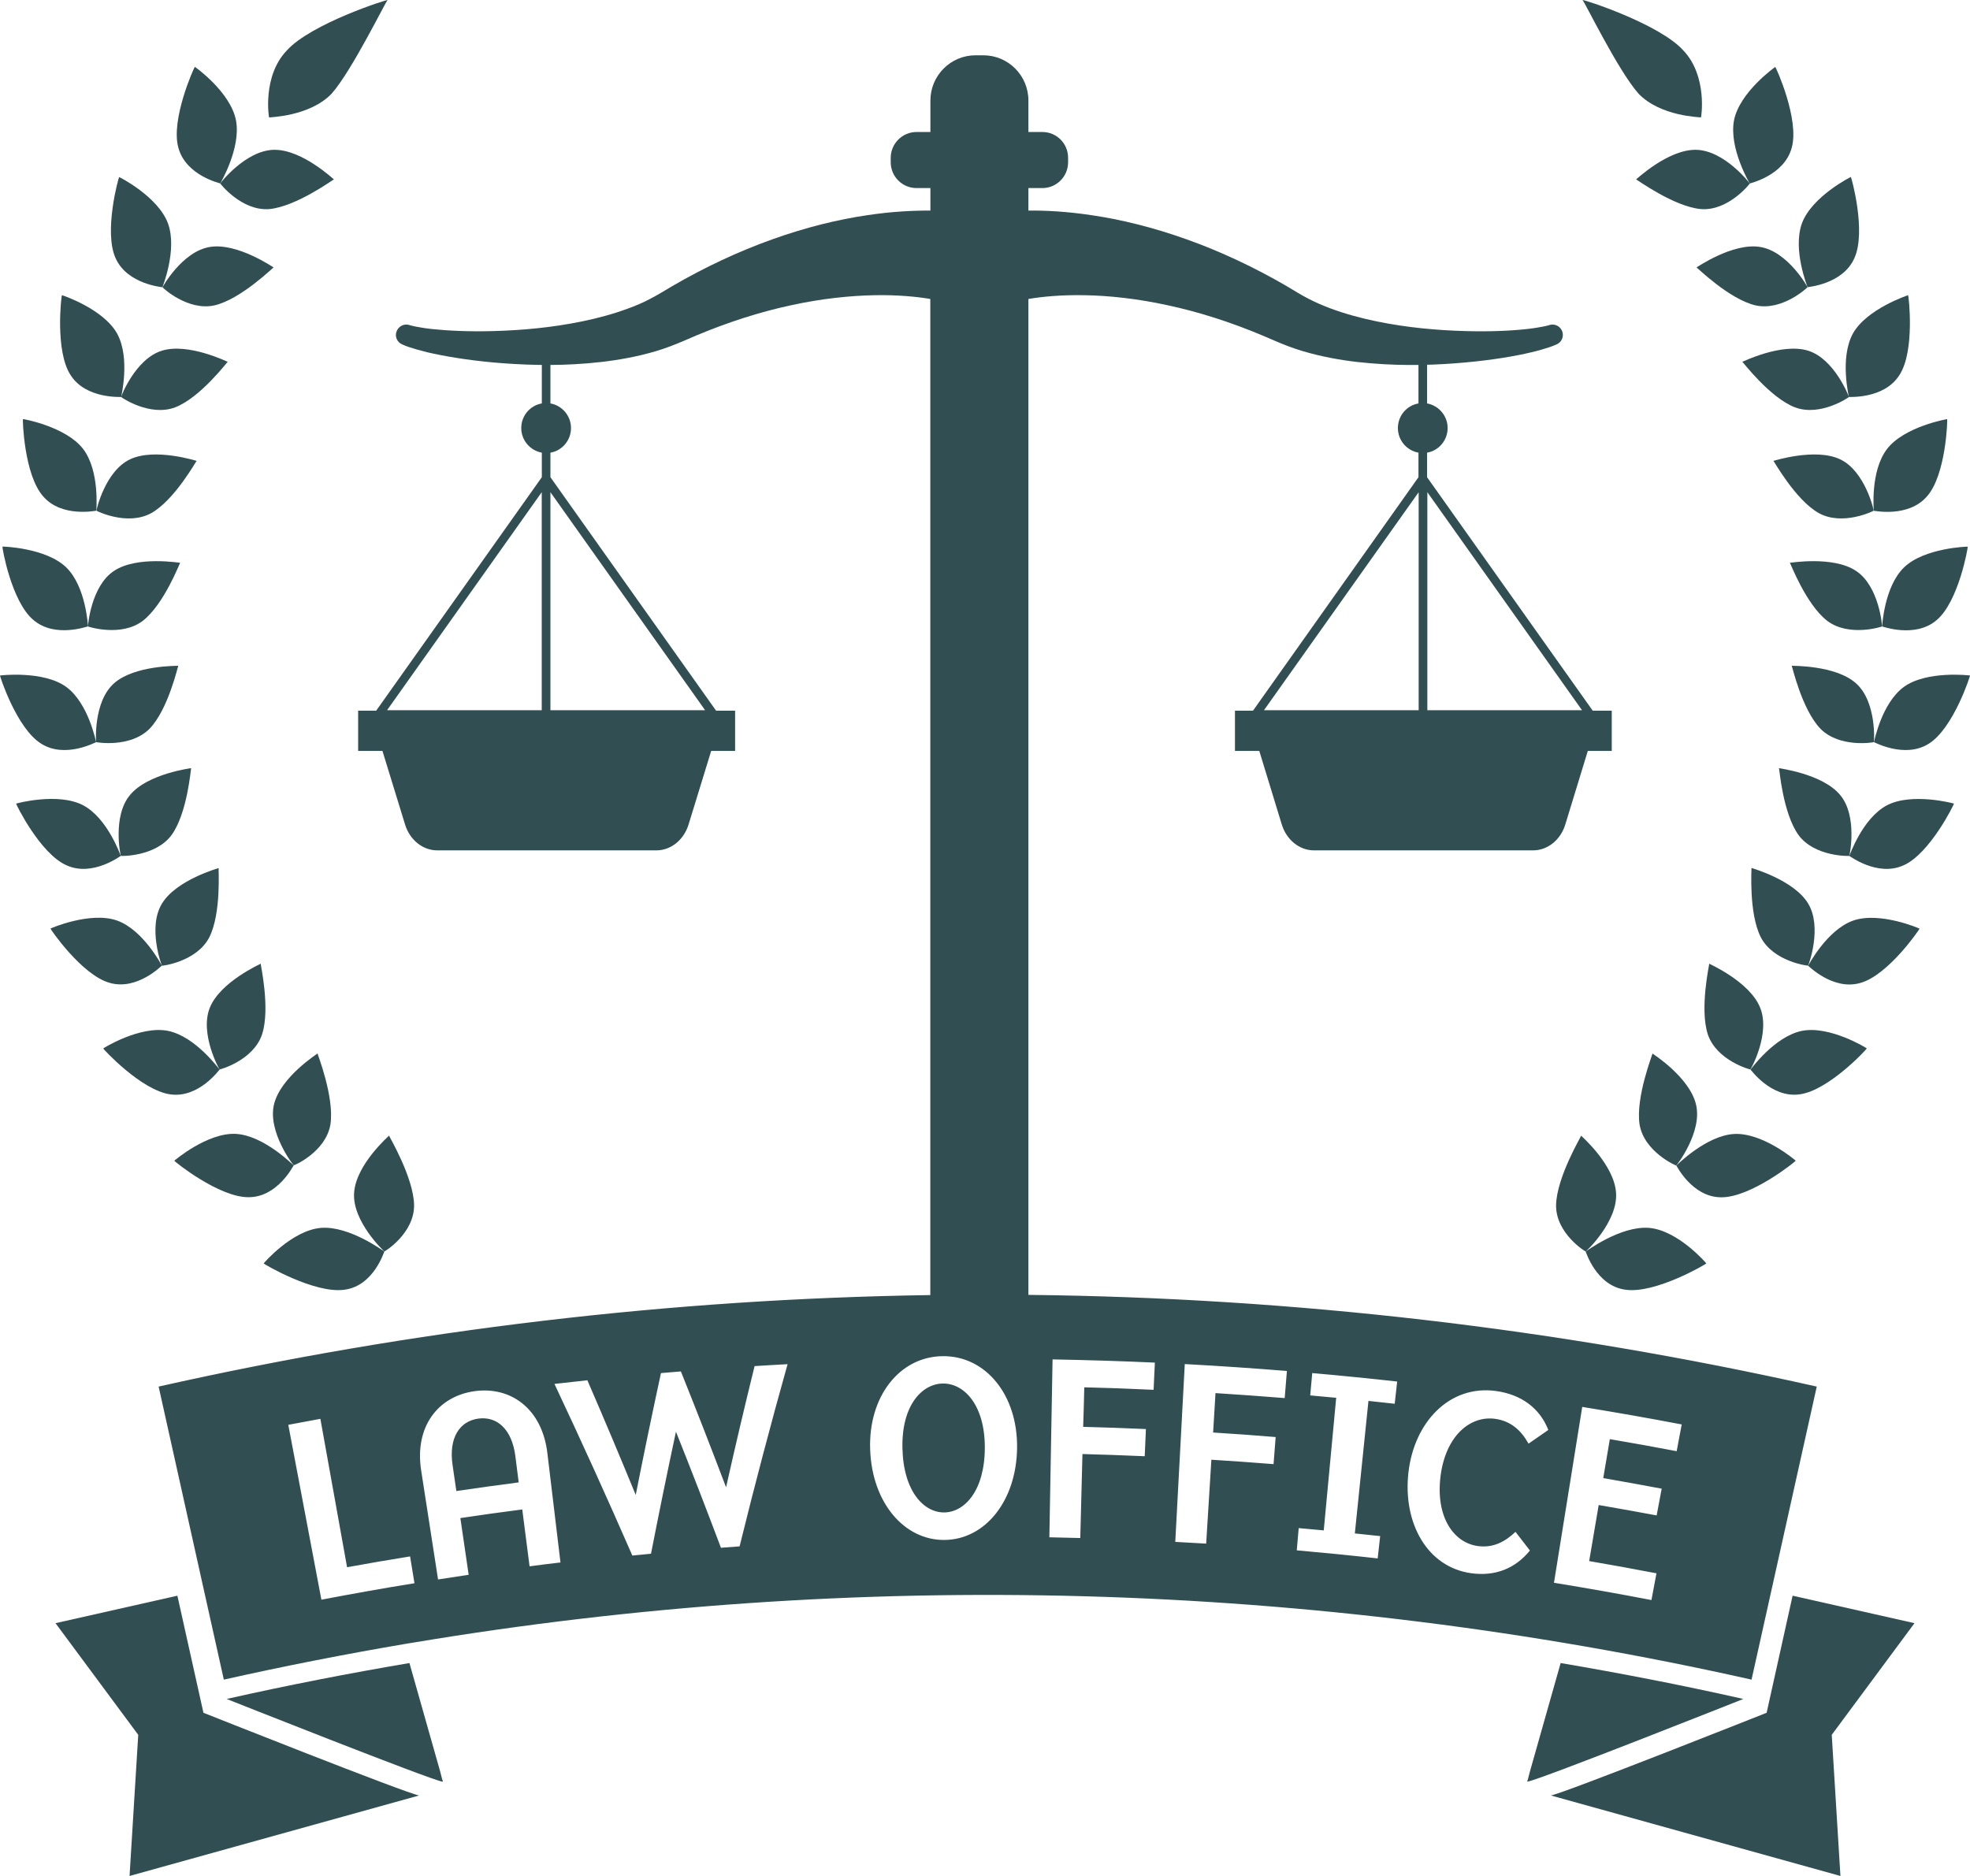
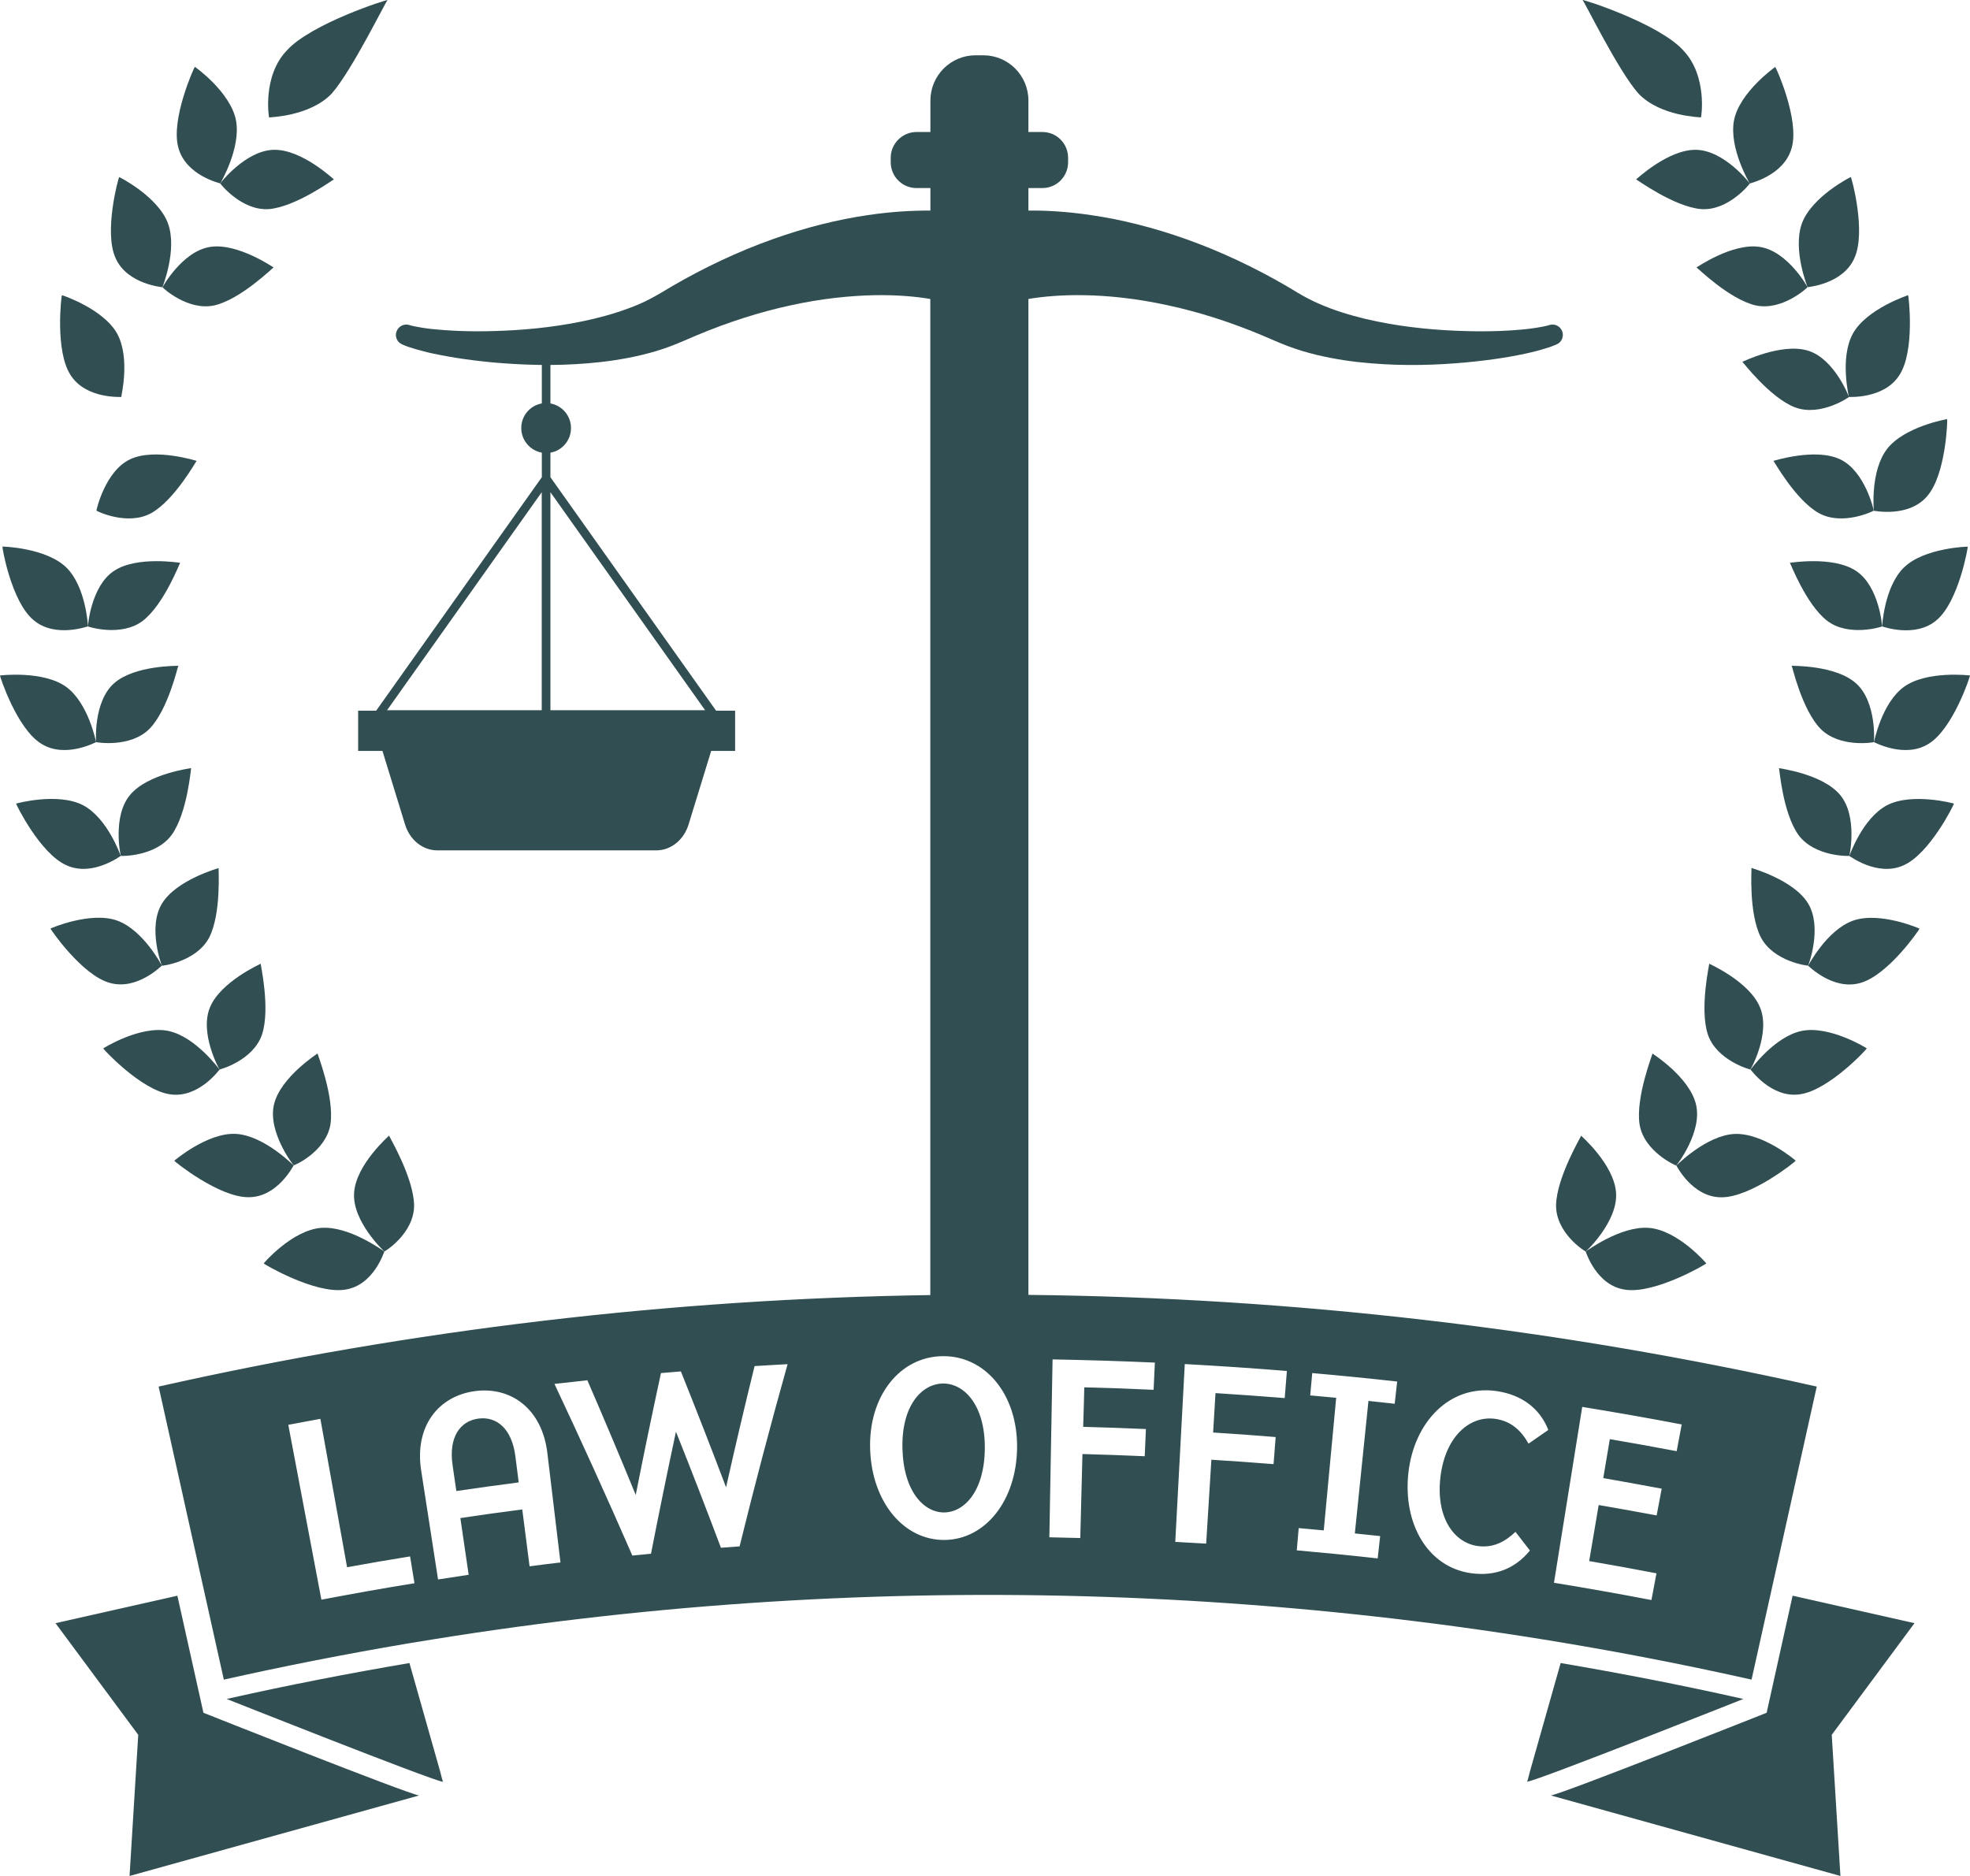
<svg xmlns="http://www.w3.org/2000/svg" width="105" height="100" viewBox="0 0 105 100" fill="none">
  <path fill-rule="evenodd" clip-rule="evenodd" d="M9.454 85.06L2.958 86.525L7.368 92.477L6.905 100L22.339 95.709C21.715 95.626 10.843 91.301 10.843 91.301C10.38 89.219 9.917 87.142 9.454 85.06Z" fill="#314E52" />
  <path fill-rule="evenodd" clip-rule="evenodd" d="M23.416 93.931C23.439 93.936 23.449 93.936 23.439 93.927L23.416 93.931Z" fill="#314E52" />
  <path fill-rule="evenodd" clip-rule="evenodd" d="M12.081 90.565C12.081 90.565 22.958 94.885 23.582 94.974L23.611 94.964C23.587 94.93 23.538 94.748 23.47 94.464L21.823 88.65C18.563 89.204 15.317 89.835 12.081 90.565Z" fill="#314E52" />
  <path fill-rule="evenodd" clip-rule="evenodd" d="M94.161 91.301C94.161 91.301 83.284 95.621 82.66 95.709L98.094 100L97.631 92.477L102.041 86.525L95.545 85.06C95.087 87.142 94.624 89.219 94.161 91.301Z" fill="#314E52" />
  <path fill-rule="evenodd" clip-rule="evenodd" d="M81.535 94.464C81.467 94.748 81.418 94.93 81.394 94.964L81.423 94.969C82.042 94.886 92.919 90.565 92.919 90.565C89.688 89.835 86.437 89.204 83.182 88.65L81.535 94.464Z" fill="#314E52" />
  <path fill-rule="evenodd" clip-rule="evenodd" d="M25.487 75.621C24.512 75.758 23.904 76.625 24.123 78.104C24.191 78.565 24.255 79.025 24.323 79.481C25.434 79.319 26.54 79.162 27.646 79.02C27.587 78.56 27.529 78.094 27.471 77.639C27.286 76.155 26.467 75.484 25.487 75.621Z" fill="#314E52" />
  <path fill-rule="evenodd" clip-rule="evenodd" d="M50.254 73.75C49.133 73.765 48.041 74.925 48.1 77.218C48.158 79.525 49.26 80.637 50.332 80.622C51.409 80.607 52.486 79.471 52.491 77.164C52.491 74.876 51.375 73.735 50.254 73.75Z" fill="#314E52" />
  <path fill-rule="evenodd" clip-rule="evenodd" d="M17.11 65.453C15.566 65.58 14.05 67.339 14.055 67.348C14.035 67.368 16.774 68.984 18.368 68.749C19.937 68.534 20.473 66.702 20.488 66.712C20.473 66.721 18.641 65.335 17.11 65.453Z" fill="#314E52" />
  <path fill-rule="evenodd" clip-rule="evenodd" d="M22.071 64.233C22.037 62.734 20.717 60.545 20.736 60.535C20.746 60.54 18.972 62.068 18.874 63.582C18.762 65.105 20.483 66.722 20.487 66.707C20.502 66.722 22.086 65.747 22.071 64.233Z" fill="#314E52" />
  <path fill-rule="evenodd" clip-rule="evenodd" d="M9.289 61.873C9.27 61.893 11.672 63.837 13.256 63.818C14.81 63.818 15.644 62.113 15.653 62.123C15.639 62.128 14.089 60.536 12.579 60.443C11.053 60.359 9.289 61.873 9.289 61.873Z" fill="#314E52" />
  <path fill-rule="evenodd" clip-rule="evenodd" d="M17.613 59.933C17.832 58.473 16.906 56.161 16.926 56.156C16.935 56.161 14.957 57.41 14.606 58.865C14.25 60.334 15.644 62.132 15.653 62.117C15.668 62.137 17.369 61.402 17.613 59.933Z" fill="#314E52" />
  <path fill-rule="evenodd" clip-rule="evenodd" d="M8.957 54.952C7.471 54.653 5.502 55.878 5.502 55.888C5.483 55.902 7.534 58.131 9.084 58.337C10.609 58.547 11.696 57.004 11.706 57.014C11.691 57.014 10.429 55.251 8.957 54.952Z" fill="#314E52" />
  <path fill-rule="evenodd" clip-rule="evenodd" d="M11.194 53.692C10.614 55.078 11.696 57.018 11.701 57.008C11.711 57.018 13.495 56.538 13.967 55.142C14.421 53.756 13.875 51.37 13.894 51.37C13.904 51.38 11.764 52.32 11.194 53.692Z" fill="#314E52" />
  <path fill-rule="evenodd" clip-rule="evenodd" d="M6.243 49.072C4.82 48.567 2.691 49.488 2.691 49.498C2.671 49.508 4.357 51.981 5.849 52.393C7.32 52.814 8.626 51.457 8.631 51.472C8.621 51.472 7.647 49.576 6.243 49.072Z" fill="#314E52" />
  <path fill-rule="evenodd" clip-rule="evenodd" d="M8.636 48.161C7.852 49.435 8.622 51.483 8.632 51.478C8.636 51.492 10.469 51.272 11.151 49.974C11.809 48.681 11.633 46.276 11.653 46.276C11.653 46.276 9.406 46.898 8.636 48.161Z" fill="#314E52" />
  <path fill-rule="evenodd" clip-rule="evenodd" d="M4.431 42.926C3.1 42.225 0.859 42.828 0.859 42.838C0.839 42.847 2.14 45.517 3.553 46.129C4.942 46.756 6.438 45.61 6.438 45.625C6.429 45.62 5.746 43.621 4.431 42.926Z" fill="#314E52" />
  <path fill-rule="evenodd" clip-rule="evenodd" d="M9.148 44.508C9.995 43.332 10.171 40.942 10.19 40.947C10.19 40.947 7.875 41.241 6.935 42.372C5.975 43.508 6.428 45.634 6.443 45.625C6.443 45.634 8.285 45.678 9.148 44.508Z" fill="#314E52" />
  <path fill-rule="evenodd" clip-rule="evenodd" d="M2.198 39.644C3.485 40.457 5.122 39.546 5.127 39.561C5.112 39.556 4.727 37.489 3.524 36.612C2.305 35.735 0.005 36 0 36.01C-0.019 36.014 0.887 38.836 2.198 39.644Z" fill="#314E52" />
  <path fill-rule="evenodd" clip-rule="evenodd" d="M7.969 38.849C8.972 37.816 9.484 35.484 9.504 35.489C9.504 35.499 7.174 35.45 6.078 36.424C4.967 37.409 5.113 39.564 5.127 39.559C5.127 39.569 6.94 39.883 7.969 38.849Z" fill="#314E52" />
  <path fill-rule="evenodd" clip-rule="evenodd" d="M1.783 33.051C2.938 34.04 4.693 33.374 4.693 33.389C4.683 33.384 4.595 31.282 3.528 30.244C2.446 29.196 0.131 29.127 0.131 29.137C0.102 29.142 0.599 32.061 1.783 33.051Z" fill="#314E52" />
  <path fill-rule="evenodd" clip-rule="evenodd" d="M7.603 33.1C8.744 32.223 9.586 29.994 9.601 29.999C9.601 30.009 7.301 29.617 6.078 30.431C4.84 31.244 4.679 33.394 4.689 33.394C4.694 33.404 6.443 33.972 7.603 33.1Z" fill="#314E52" />
-   <path fill-rule="evenodd" clip-rule="evenodd" d="M5.137 27.223C5.122 27.218 5.336 25.122 4.43 23.931C3.509 22.736 1.228 22.329 1.223 22.339C1.199 22.339 1.277 25.313 2.305 26.464C3.304 27.615 5.137 27.213 5.137 27.223Z" fill="#314E52" />
  <path fill-rule="evenodd" clip-rule="evenodd" d="M8.06 27.353C9.312 26.653 10.463 24.556 10.482 24.566C10.482 24.576 8.26 23.855 6.934 24.483C5.594 25.114 5.126 27.226 5.141 27.221C5.136 27.235 6.788 28.053 8.06 27.353Z" fill="#314E52" />
  <path fill-rule="evenodd" clip-rule="evenodd" d="M6.462 21.163C6.447 21.158 6.964 19.101 6.243 17.783C5.507 16.46 3.304 15.726 3.299 15.735C3.275 15.735 2.914 18.709 3.767 20.002C4.591 21.285 6.467 21.148 6.462 21.163Z" fill="#314E52" />
-   <path fill-rule="evenodd" clip-rule="evenodd" d="M9.333 21.715C10.674 21.201 12.121 19.281 12.136 19.286C12.136 19.296 10.04 18.257 8.632 18.693C7.209 19.129 6.439 21.162 6.458 21.162C6.458 21.177 7.974 22.225 9.333 21.715Z" fill="#314E52" />
  <path fill-rule="evenodd" clip-rule="evenodd" d="M8.66 15.313C8.65 15.304 9.469 13.325 8.953 11.909C8.426 10.479 6.355 9.43 6.35 9.44C6.326 9.435 5.512 12.355 6.165 13.77C6.794 15.166 8.67 15.304 8.66 15.313Z" fill="#314E52" />
  <path fill-rule="evenodd" clip-rule="evenodd" d="M11.428 16.279C12.836 15.955 14.567 14.246 14.581 14.255C14.581 14.265 12.656 12.928 11.194 13.163C9.718 13.393 8.651 15.314 8.665 15.314C8.655 15.328 10.005 16.592 11.428 16.279Z" fill="#314E52" />
  <path fill-rule="evenodd" clip-rule="evenodd" d="M11.744 9.78C11.734 9.77 12.86 7.909 12.577 6.41C12.28 4.901 10.394 3.559 10.384 3.564C10.36 3.559 9.083 6.37 9.507 7.874C9.912 9.373 11.754 9.77 11.744 9.78Z" fill="#314E52" />
  <path fill-rule="evenodd" clip-rule="evenodd" d="M14.343 11.146C15.79 11.018 17.783 9.549 17.798 9.563C17.793 9.573 16.097 7.957 14.601 7.986C13.09 8.011 11.726 9.779 11.74 9.779C11.74 9.794 12.881 11.253 14.343 11.146Z" fill="#314E52" />
  <path fill-rule="evenodd" clip-rule="evenodd" d="M17.676 4.993C18.777 3.744 20.59 0.006 20.659 0.006C20.659 -0.048 16.555 1.27 15.283 2.695C13.972 4.067 14.333 6.276 14.343 6.261C14.352 6.247 16.502 6.217 17.676 4.993Z" fill="#314E52" />
  <path fill-rule="evenodd" clip-rule="evenodd" d="M86.632 68.749C88.225 68.984 90.964 67.368 90.945 67.348C90.949 67.339 89.434 65.58 87.889 65.453C86.359 65.335 84.526 66.721 84.512 66.712C84.526 66.702 85.062 68.534 86.632 68.749Z" fill="#314E52" />
  <path fill-rule="evenodd" clip-rule="evenodd" d="M84.517 66.712C84.526 66.727 86.242 65.11 86.135 63.587C86.037 62.073 84.263 60.54 84.273 60.54C84.297 60.545 82.972 62.739 82.938 64.238C82.918 65.747 84.502 66.722 84.517 66.712Z" fill="#314E52" />
  <path fill-rule="evenodd" clip-rule="evenodd" d="M95.71 61.873C95.715 61.864 93.946 60.36 92.421 60.448C90.91 60.541 89.36 62.133 89.346 62.128C89.355 62.118 90.184 63.823 91.743 63.823C93.327 63.837 95.73 61.893 95.71 61.873Z" fill="#314E52" />
  <path fill-rule="evenodd" clip-rule="evenodd" d="M90.395 58.87C90.049 57.415 88.075 56.161 88.075 56.161C88.099 56.166 87.169 58.478 87.388 59.938C87.632 61.402 89.332 62.142 89.342 62.127C89.357 62.137 90.755 60.339 90.395 58.87Z" fill="#314E52" />
  <path fill-rule="evenodd" clip-rule="evenodd" d="M99.499 55.886C99.503 55.876 97.53 54.657 96.043 54.951C94.572 55.249 93.314 57.013 93.3 57.013C93.305 56.998 94.391 58.546 95.921 58.335C97.471 58.13 99.523 55.901 99.499 55.886Z" fill="#314E52" />
  <path fill-rule="evenodd" clip-rule="evenodd" d="M93.805 53.692C93.24 52.32 91.1 51.38 91.1 51.37C91.12 51.375 90.574 53.756 91.027 55.142C91.5 56.538 93.283 57.018 93.293 57.008C93.308 57.023 94.39 55.078 93.805 53.692Z" fill="#314E52" />
  <path fill-rule="evenodd" clip-rule="evenodd" d="M99.152 52.398C100.648 51.986 102.329 49.512 102.31 49.503C102.31 49.493 100.18 48.572 98.762 49.077C97.358 49.581 96.384 51.477 96.369 51.477C96.374 51.462 97.685 52.819 99.152 52.398Z" fill="#314E52" />
  <path fill-rule="evenodd" clip-rule="evenodd" d="M93.854 49.969C94.537 51.267 96.364 51.488 96.369 51.473C96.384 51.483 97.149 49.43 96.369 48.157C95.599 46.893 93.348 46.276 93.353 46.266C93.367 46.271 93.192 48.676 93.854 49.969Z" fill="#314E52" />
  <path fill-rule="evenodd" clip-rule="evenodd" d="M101.451 46.13C102.865 45.512 104.166 42.843 104.146 42.838C104.146 42.828 101.905 42.231 100.574 42.926C99.258 43.622 98.581 45.62 98.566 45.625C98.566 45.61 100.058 46.757 101.451 46.13Z" fill="#314E52" />
  <path fill-rule="evenodd" clip-rule="evenodd" d="M98.075 42.372C97.129 41.241 94.814 40.957 94.819 40.947C94.839 40.942 95.014 43.332 95.857 44.508C96.72 45.683 98.562 45.634 98.567 45.625C98.577 45.63 99.03 43.508 98.075 42.372Z" fill="#314E52" />
  <path fill-rule="evenodd" clip-rule="evenodd" d="M101.481 36.612C100.277 37.489 99.892 39.556 99.878 39.561C99.878 39.546 101.52 40.457 102.802 39.644C104.113 38.831 105.019 36.014 105 36.01C105 36 102.695 35.735 101.481 36.612Z" fill="#314E52" />
  <path fill-rule="evenodd" clip-rule="evenodd" d="M98.923 36.424C97.831 35.445 95.497 35.499 95.497 35.489C95.517 35.484 96.033 37.816 97.032 38.849C98.055 39.883 99.868 39.574 99.873 39.559C99.893 39.564 100.034 37.409 98.923 36.424Z" fill="#314E52" />
  <path fill-rule="evenodd" clip-rule="evenodd" d="M100.312 33.394C100.312 33.379 102.066 34.045 103.221 33.056C104.4 32.066 104.902 29.147 104.878 29.142C104.878 29.132 102.558 29.201 101.481 30.249C100.414 31.287 100.326 33.389 100.312 33.394Z" fill="#314E52" />
  <path fill-rule="evenodd" clip-rule="evenodd" d="M98.923 30.431C97.7 29.617 95.399 30.009 95.399 29.999C95.419 29.994 96.257 32.228 97.398 33.1C98.558 33.972 100.307 33.404 100.312 33.394C100.326 33.394 100.166 31.249 98.923 30.431Z" fill="#314E52" />
  <path fill-rule="evenodd" clip-rule="evenodd" d="M100.576 23.936C99.669 25.126 99.879 27.223 99.869 27.228C99.864 27.213 101.696 27.619 102.7 26.468C103.728 25.322 103.807 22.344 103.782 22.344C103.777 22.334 101.492 22.741 100.576 23.936Z" fill="#314E52" />
  <path fill-rule="evenodd" clip-rule="evenodd" d="M98.075 24.483C96.75 23.855 94.522 24.576 94.522 24.566C94.542 24.556 95.692 26.653 96.945 27.353C98.216 28.053 99.868 27.235 99.868 27.221C99.883 27.226 99.415 25.114 98.075 24.483Z" fill="#314E52" />
  <path fill-rule="evenodd" clip-rule="evenodd" d="M98.543 21.163C98.538 21.148 100.409 21.29 101.233 20.002C102.086 18.709 101.725 15.735 101.701 15.735C101.701 15.735 99.493 16.46 98.757 17.783C98.041 19.101 98.553 21.153 98.543 21.163Z" fill="#314E52" />
  <path fill-rule="evenodd" clip-rule="evenodd" d="M96.369 18.693C94.961 18.257 92.865 19.296 92.865 19.286C92.88 19.276 94.328 21.196 95.672 21.715C97.032 22.225 98.552 21.172 98.547 21.162C98.557 21.162 97.787 19.134 96.369 18.693Z" fill="#314E52" />
  <path fill-rule="evenodd" clip-rule="evenodd" d="M98.835 13.766C99.488 12.35 98.674 9.431 98.65 9.436C98.645 9.426 96.574 10.474 96.042 11.904C95.531 13.325 96.349 15.304 96.34 15.309C96.335 15.299 98.211 15.167 98.835 13.766Z" fill="#314E52" />
  <path fill-rule="evenodd" clip-rule="evenodd" d="M93.806 13.163C92.344 12.928 90.424 14.265 90.424 14.255C90.438 14.246 92.168 15.955 93.572 16.279C94.995 16.592 96.345 15.323 96.34 15.309C96.355 15.313 95.287 13.393 93.806 13.163Z" fill="#314E52" />
  <path fill-rule="evenodd" clip-rule="evenodd" d="M95.497 7.879C95.926 6.37 94.645 3.559 94.62 3.568C94.62 3.568 92.72 4.906 92.422 6.414C92.14 7.913 93.265 9.775 93.256 9.784C93.251 9.77 95.093 9.373 95.497 7.879Z" fill="#314E52" />
  <path fill-rule="evenodd" clip-rule="evenodd" d="M90.399 7.986C88.908 7.957 87.207 9.573 87.202 9.563C87.217 9.549 89.215 11.018 90.662 11.146C92.124 11.253 93.265 9.794 93.26 9.784C93.274 9.779 91.91 8.011 90.399 7.986Z" fill="#314E52" />
  <path fill-rule="evenodd" clip-rule="evenodd" d="M90.662 6.257C90.672 6.271 91.028 4.062 89.722 2.691C88.445 1.265 84.347 -0.052 84.347 0.002C84.415 0.006 86.228 3.744 87.329 4.988C88.504 6.218 90.648 6.247 90.662 6.257Z" fill="#314E52" />
  <path fill-rule="evenodd" clip-rule="evenodd" d="M50.35 82.089C48.192 82.113 46.477 80.1 46.379 77.269C46.277 74.442 47.948 72.317 50.239 72.292C52.529 72.263 54.244 74.349 54.21 77.18C54.176 80.007 52.509 82.064 50.35 82.089ZM39.42 82.431C39.088 82.456 38.757 82.481 38.426 82.505C37.646 80.438 36.852 78.376 36.028 76.319C35.565 78.484 35.122 80.653 34.698 82.823C34.366 82.858 34.035 82.887 33.704 82.921C32.368 79.86 30.984 76.808 29.552 73.771C30.136 73.703 30.721 73.639 31.306 73.576C32.188 75.608 33.046 77.646 33.884 79.689C34.313 77.519 34.761 75.353 35.229 73.193C35.585 73.164 35.936 73.135 36.291 73.105C37.115 75.158 37.919 77.22 38.699 79.282C39.181 77.127 39.688 74.972 40.219 72.821C40.804 72.782 41.394 72.752 41.978 72.718C41.072 75.946 40.219 79.189 39.42 82.431ZM28.226 83.494C28.094 82.485 27.968 81.472 27.836 80.463C26.735 80.605 25.633 80.756 24.537 80.923C24.688 81.932 24.834 82.936 24.98 83.945C24.434 84.028 23.889 84.112 23.348 84.195C23.046 82.265 22.748 80.335 22.451 78.405C22.076 76.044 23.358 74.428 25.292 74.158C27.232 73.889 28.898 75.099 29.176 77.469C29.41 79.409 29.639 81.349 29.873 83.289C29.318 83.352 28.772 83.421 28.226 83.494ZM17.13 85.273C16.54 82.167 15.955 79.057 15.366 75.951C15.936 75.843 16.506 75.736 17.076 75.633C17.554 78.268 18.026 80.908 18.499 83.543C19.615 83.338 20.736 83.147 21.857 82.966C21.934 83.441 22.013 83.921 22.091 84.396C20.439 84.66 18.782 84.959 17.13 85.273ZM56.101 72.464C57.919 72.498 59.736 72.552 61.554 72.635C61.535 73.12 61.51 73.6 61.486 74.085C60.253 74.026 59.025 73.982 57.792 73.953C57.773 74.653 57.758 75.358 57.733 76.059C58.849 76.088 59.961 76.127 61.077 76.177C61.052 76.661 61.038 77.141 61.013 77.626C59.907 77.577 58.801 77.538 57.694 77.509C57.656 79.003 57.617 80.497 57.578 81.986C57.032 81.971 56.476 81.956 55.93 81.947C55.989 78.787 56.043 75.623 56.101 72.464ZM63.148 72.713C64.966 72.811 66.778 72.934 68.591 73.081C68.552 73.561 68.513 74.041 68.474 74.526C67.246 74.428 66.018 74.339 64.785 74.261C64.741 74.962 64.702 75.662 64.659 76.362C65.775 76.431 66.886 76.51 67.992 76.603C67.958 77.083 67.919 77.562 67.88 78.047C66.778 77.959 65.672 77.881 64.566 77.812C64.473 79.302 64.381 80.795 64.288 82.284C63.737 82.25 63.192 82.221 62.641 82.192C62.812 79.032 62.977 75.873 63.148 72.713ZM69.22 81.457C69.668 81.496 70.112 81.535 70.555 81.579C70.779 79.223 70.999 76.867 71.218 74.511C70.755 74.467 70.297 74.423 69.834 74.384C69.868 73.987 69.907 73.59 69.941 73.193C71.452 73.326 72.963 73.477 74.468 73.644C74.424 74.041 74.381 74.438 74.337 74.829C73.874 74.775 73.406 74.727 72.938 74.677C72.694 77.029 72.456 79.385 72.212 81.741C72.66 81.785 73.109 81.839 73.562 81.883C73.518 82.28 73.474 82.676 73.43 83.073C71.993 82.912 70.555 82.769 69.117 82.642C69.147 82.25 69.186 81.854 69.22 81.457ZM75.068 78.498C75.37 75.814 77.256 73.806 79.741 74.149C81.101 74.34 82.076 75.074 82.524 76.225C82.168 76.47 81.817 76.71 81.471 76.955C81.072 76.245 80.531 75.75 79.693 75.633C78.357 75.447 77.046 76.544 76.778 78.704C76.515 80.864 77.475 82.231 78.757 82.412C79.566 82.525 80.204 82.201 80.774 81.657C81.033 81.986 81.291 82.319 81.544 82.652C80.76 83.612 79.702 84.038 78.411 83.862C76.067 83.534 74.766 81.188 75.068 78.498ZM84.332 74.996C86.101 75.285 87.87 75.593 89.634 75.931C89.546 76.406 89.459 76.882 89.366 77.357C88.182 77.132 86.993 76.916 85.803 76.715C85.687 77.406 85.57 78.097 85.453 78.792C86.491 78.973 87.529 79.159 88.567 79.355C88.479 79.831 88.391 80.306 88.299 80.781C87.27 80.59 86.242 80.404 85.209 80.227C85.038 81.222 84.873 82.216 84.702 83.215C85.901 83.421 87.095 83.636 88.289 83.867C88.201 84.342 88.109 84.817 88.021 85.292C86.291 84.959 84.561 84.655 82.826 84.371C83.328 81.241 83.83 78.121 84.332 74.996ZM21.442 18.362C21.442 18.362 21.472 18.376 21.535 18.401C21.598 18.43 21.691 18.465 21.808 18.504C22.042 18.582 22.373 18.68 22.797 18.783C23.64 18.979 24.844 19.189 26.301 19.322C27.758 19.449 29.474 19.523 31.335 19.366C32.266 19.288 33.236 19.155 34.23 18.915C34.732 18.793 35.209 18.656 35.74 18.455C36.028 18.347 36.228 18.259 36.452 18.166L37.115 17.882C38.796 17.176 40.521 16.623 42.149 16.275C43.776 15.917 45.312 15.761 46.603 15.736C47.865 15.712 48.893 15.819 49.585 15.937V69.035C35.784 69.24 22.003 70.867 8.455 73.913C9.147 77.038 9.844 80.169 10.541 83.294C11.004 85.376 11.467 87.457 11.93 89.534C15.161 88.809 18.411 88.172 21.666 87.619C21.798 87.594 21.93 87.575 22.061 87.555C45.701 83.607 69.912 84.269 93.357 89.534C94.517 84.327 95.677 79.12 96.832 73.913C82.992 70.803 68.908 69.177 54.814 69.025V15.937C55.506 15.819 56.53 15.712 57.797 15.736C59.088 15.756 60.618 15.917 62.251 16.275C63.879 16.623 65.609 17.176 67.285 17.882L67.948 18.166C68.167 18.259 68.372 18.347 68.659 18.455C69.191 18.656 69.673 18.793 70.17 18.915C71.164 19.155 72.129 19.292 73.065 19.366C74.926 19.523 76.642 19.454 78.099 19.322C79.556 19.189 80.76 18.984 81.603 18.783C82.022 18.685 82.358 18.582 82.592 18.504C82.709 18.465 82.797 18.43 82.865 18.401C82.928 18.376 82.958 18.362 82.958 18.362C83.24 18.249 83.372 17.926 83.26 17.646C83.153 17.387 82.875 17.25 82.612 17.318L82.563 17.333C82.563 17.333 82.538 17.338 82.495 17.353C82.451 17.367 82.377 17.382 82.28 17.402C82.085 17.441 81.783 17.495 81.388 17.539C80.594 17.627 79.434 17.691 78.045 17.646C76.661 17.607 75.039 17.475 73.377 17.132C72.543 16.961 71.705 16.735 70.906 16.437C70.516 16.29 70.102 16.113 69.766 15.937C69.615 15.864 69.395 15.736 69.191 15.619L68.586 15.256C66.871 14.257 65.048 13.4 63.26 12.763C61.471 12.121 59.722 11.695 58.172 11.47C56.871 11.274 55.721 11.215 54.814 11.225V10.025H55.56C56.316 10.025 56.929 9.408 56.929 8.648V8.413C56.929 7.649 56.316 7.037 55.56 7.037H54.814V5.362C54.814 4.024 53.738 2.947 52.407 2.947H51.998C50.667 2.947 49.59 4.029 49.59 5.362V7.037H48.849C48.094 7.037 47.475 7.654 47.475 8.413V8.648C47.475 9.408 48.089 10.025 48.849 10.025H49.59V11.225C48.684 11.22 47.534 11.274 46.233 11.47C44.688 11.695 42.933 12.121 41.15 12.763C39.361 13.4 37.539 14.257 35.824 15.256L35.214 15.619C35.01 15.736 34.79 15.864 34.639 15.937C34.303 16.118 33.894 16.295 33.499 16.437C32.7 16.735 31.861 16.961 31.028 17.132C29.361 17.475 27.748 17.607 26.36 17.646C24.971 17.691 23.811 17.622 23.017 17.539C22.617 17.495 22.315 17.441 22.125 17.402C22.027 17.382 21.954 17.362 21.91 17.353C21.861 17.338 21.837 17.333 21.837 17.333L21.793 17.318C21.53 17.25 21.252 17.387 21.145 17.646C21.023 17.926 21.16 18.244 21.442 18.362Z" fill="#314E52" />
  <path fill-rule="evenodd" clip-rule="evenodd" d="M37.583 37.86H29.337V26.237L37.583 37.86ZM28.874 26.237V37.86H20.629L28.874 26.237ZM20.049 37.885H19.089V40.03H20.385L21.589 43.949C21.842 44.777 22.534 45.33 23.309 45.33H34.98C35.755 45.33 36.447 44.777 36.701 43.949L37.905 40.03H39.181V37.885H38.168L29.337 25.438V24.13C29.961 24.023 30.434 23.474 30.434 22.818C30.434 22.161 29.961 21.618 29.337 21.505V19.438H28.879V21.505C28.256 21.613 27.783 22.156 27.783 22.818C27.783 23.474 28.261 24.018 28.879 24.13V25.438L20.049 37.885Z" fill="#314E52" />
-   <path fill-rule="evenodd" clip-rule="evenodd" d="M84.322 37.86H76.077V26.237L84.322 37.86ZM75.614 26.237V37.86H67.368L75.614 26.237ZM66.783 37.885H65.823V40.03H67.12L68.318 43.949C68.572 44.777 69.264 45.33 70.039 45.33H81.71C82.485 45.33 83.177 44.777 83.43 43.949L84.629 40.03H85.906V37.885H84.892L76.062 25.438V24.13C76.686 24.023 77.158 23.474 77.158 22.818C77.158 22.161 76.681 21.618 76.062 21.505V19.438H75.604V21.505C74.98 21.613 74.507 22.156 74.507 22.818C74.507 23.474 74.98 24.018 75.604 24.13V25.438L66.783 37.885Z" fill="#314E52" />
</svg>